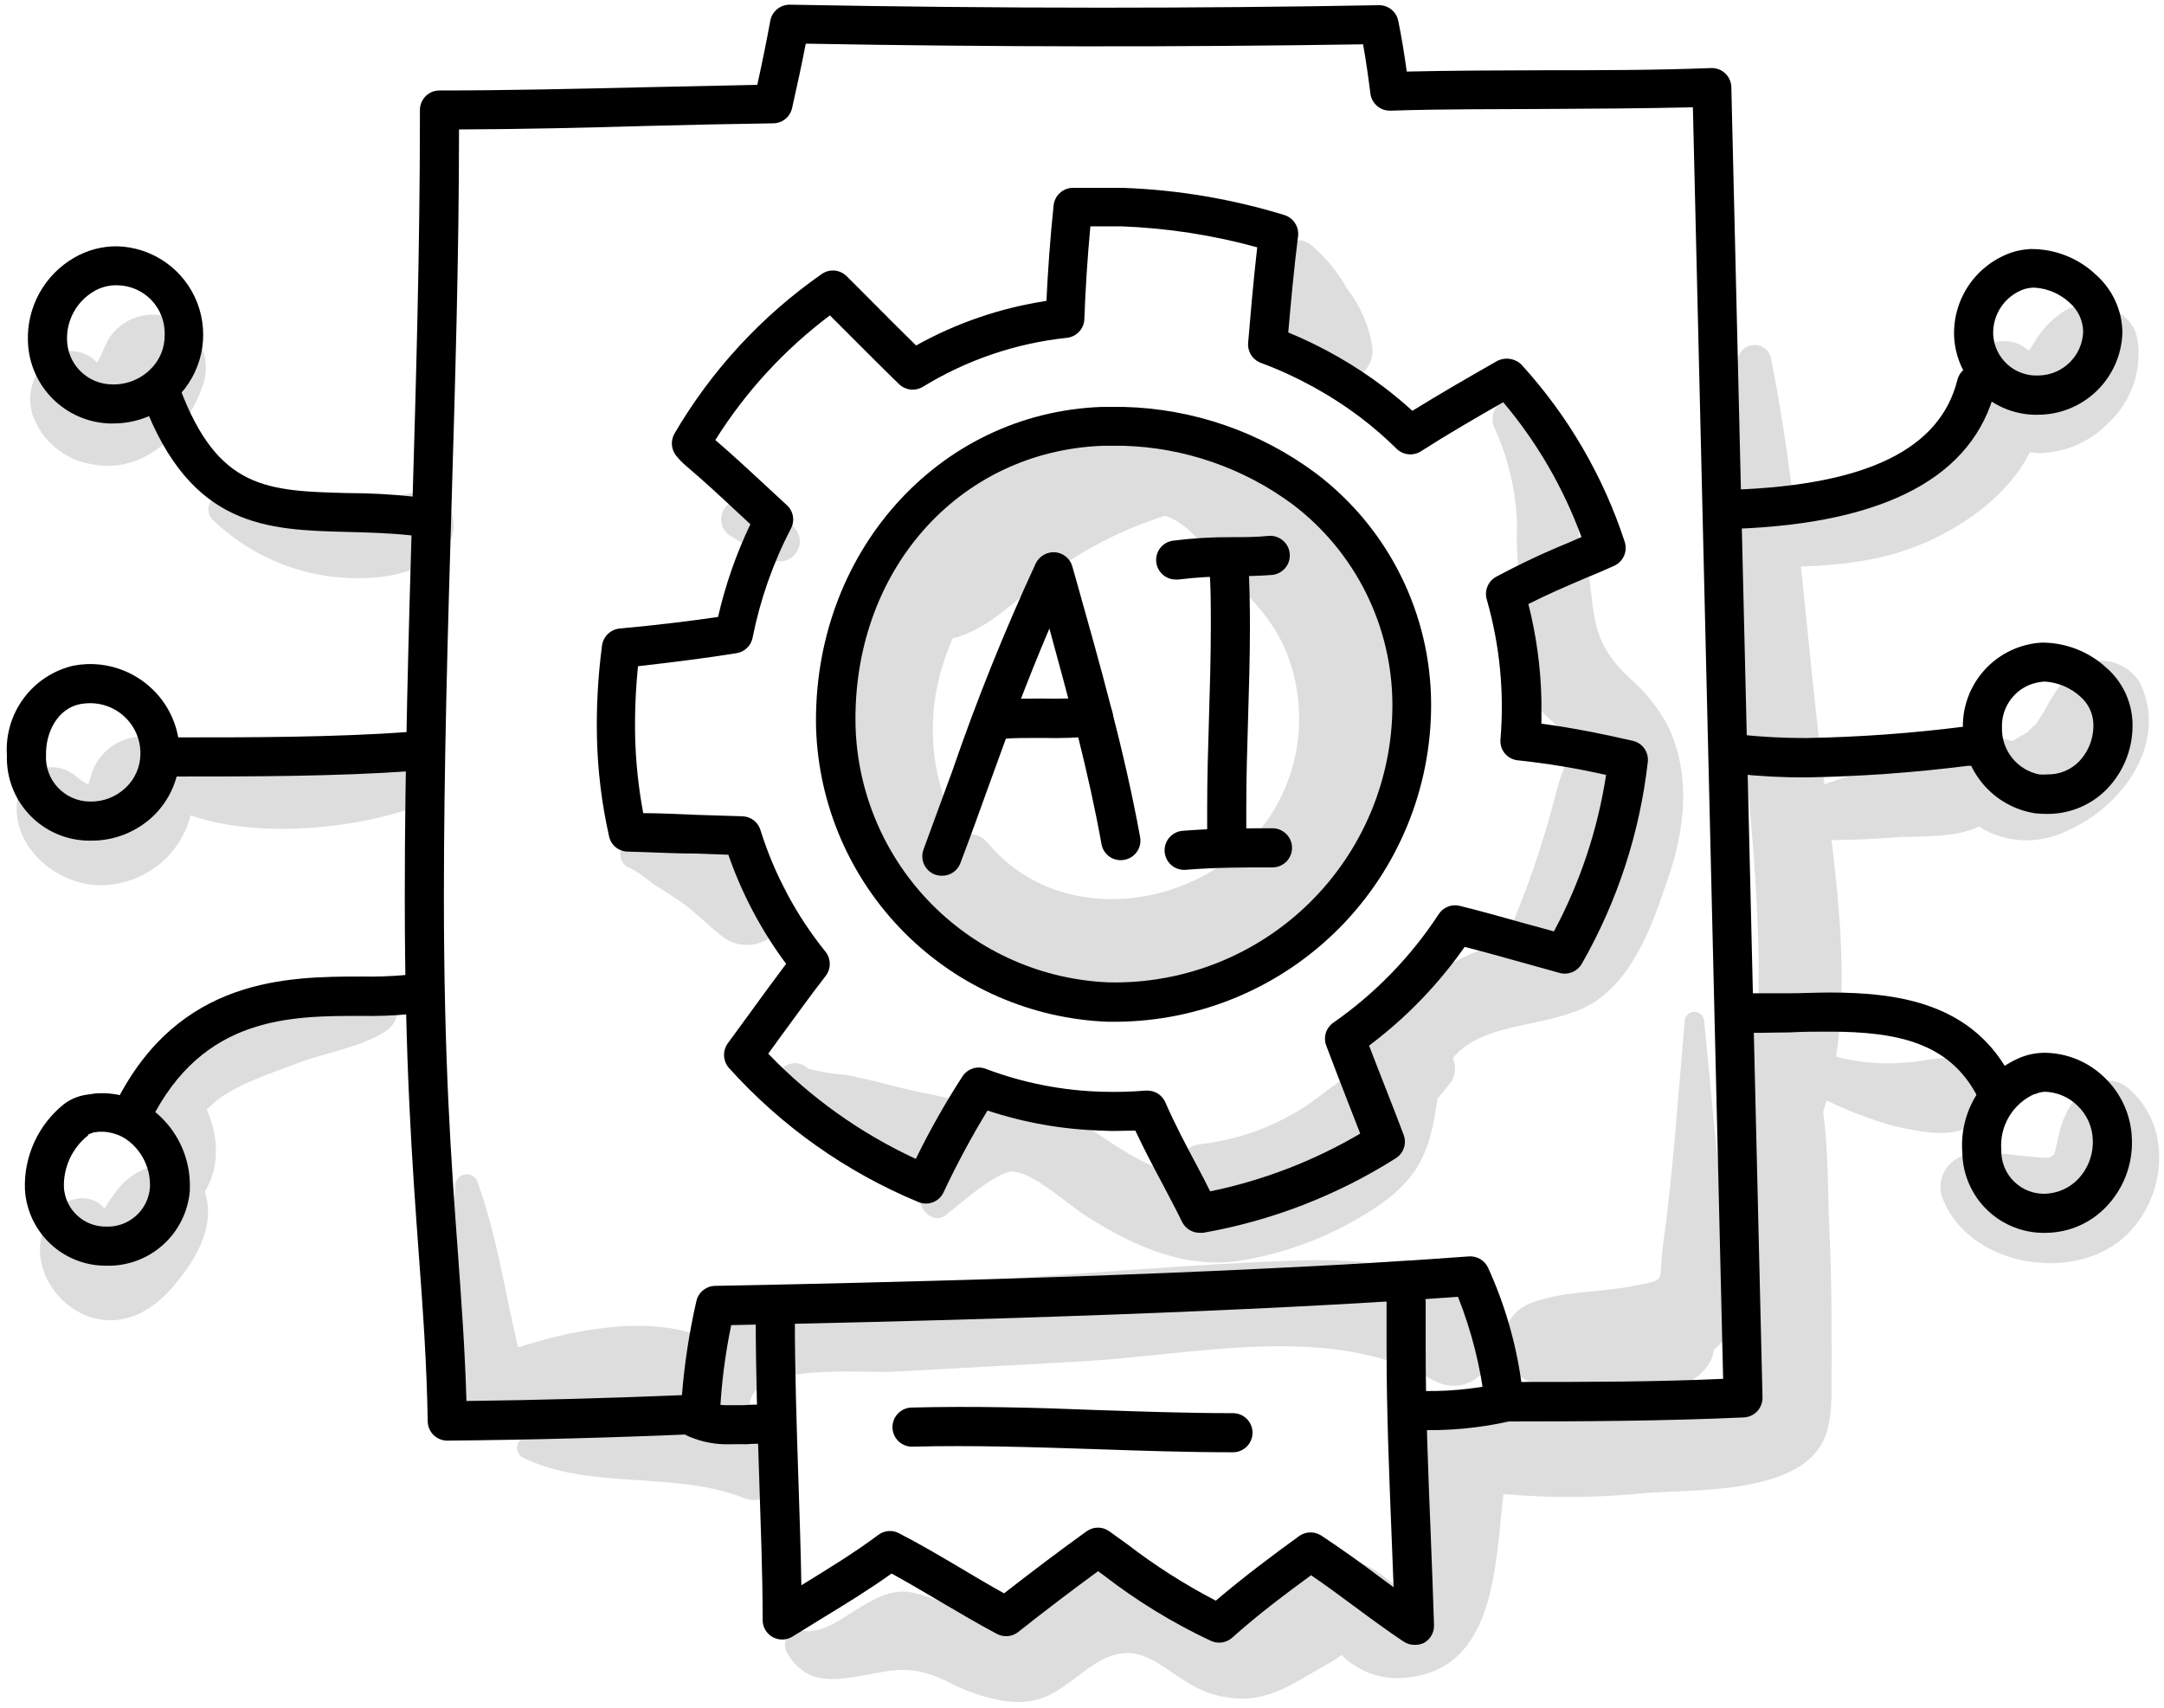
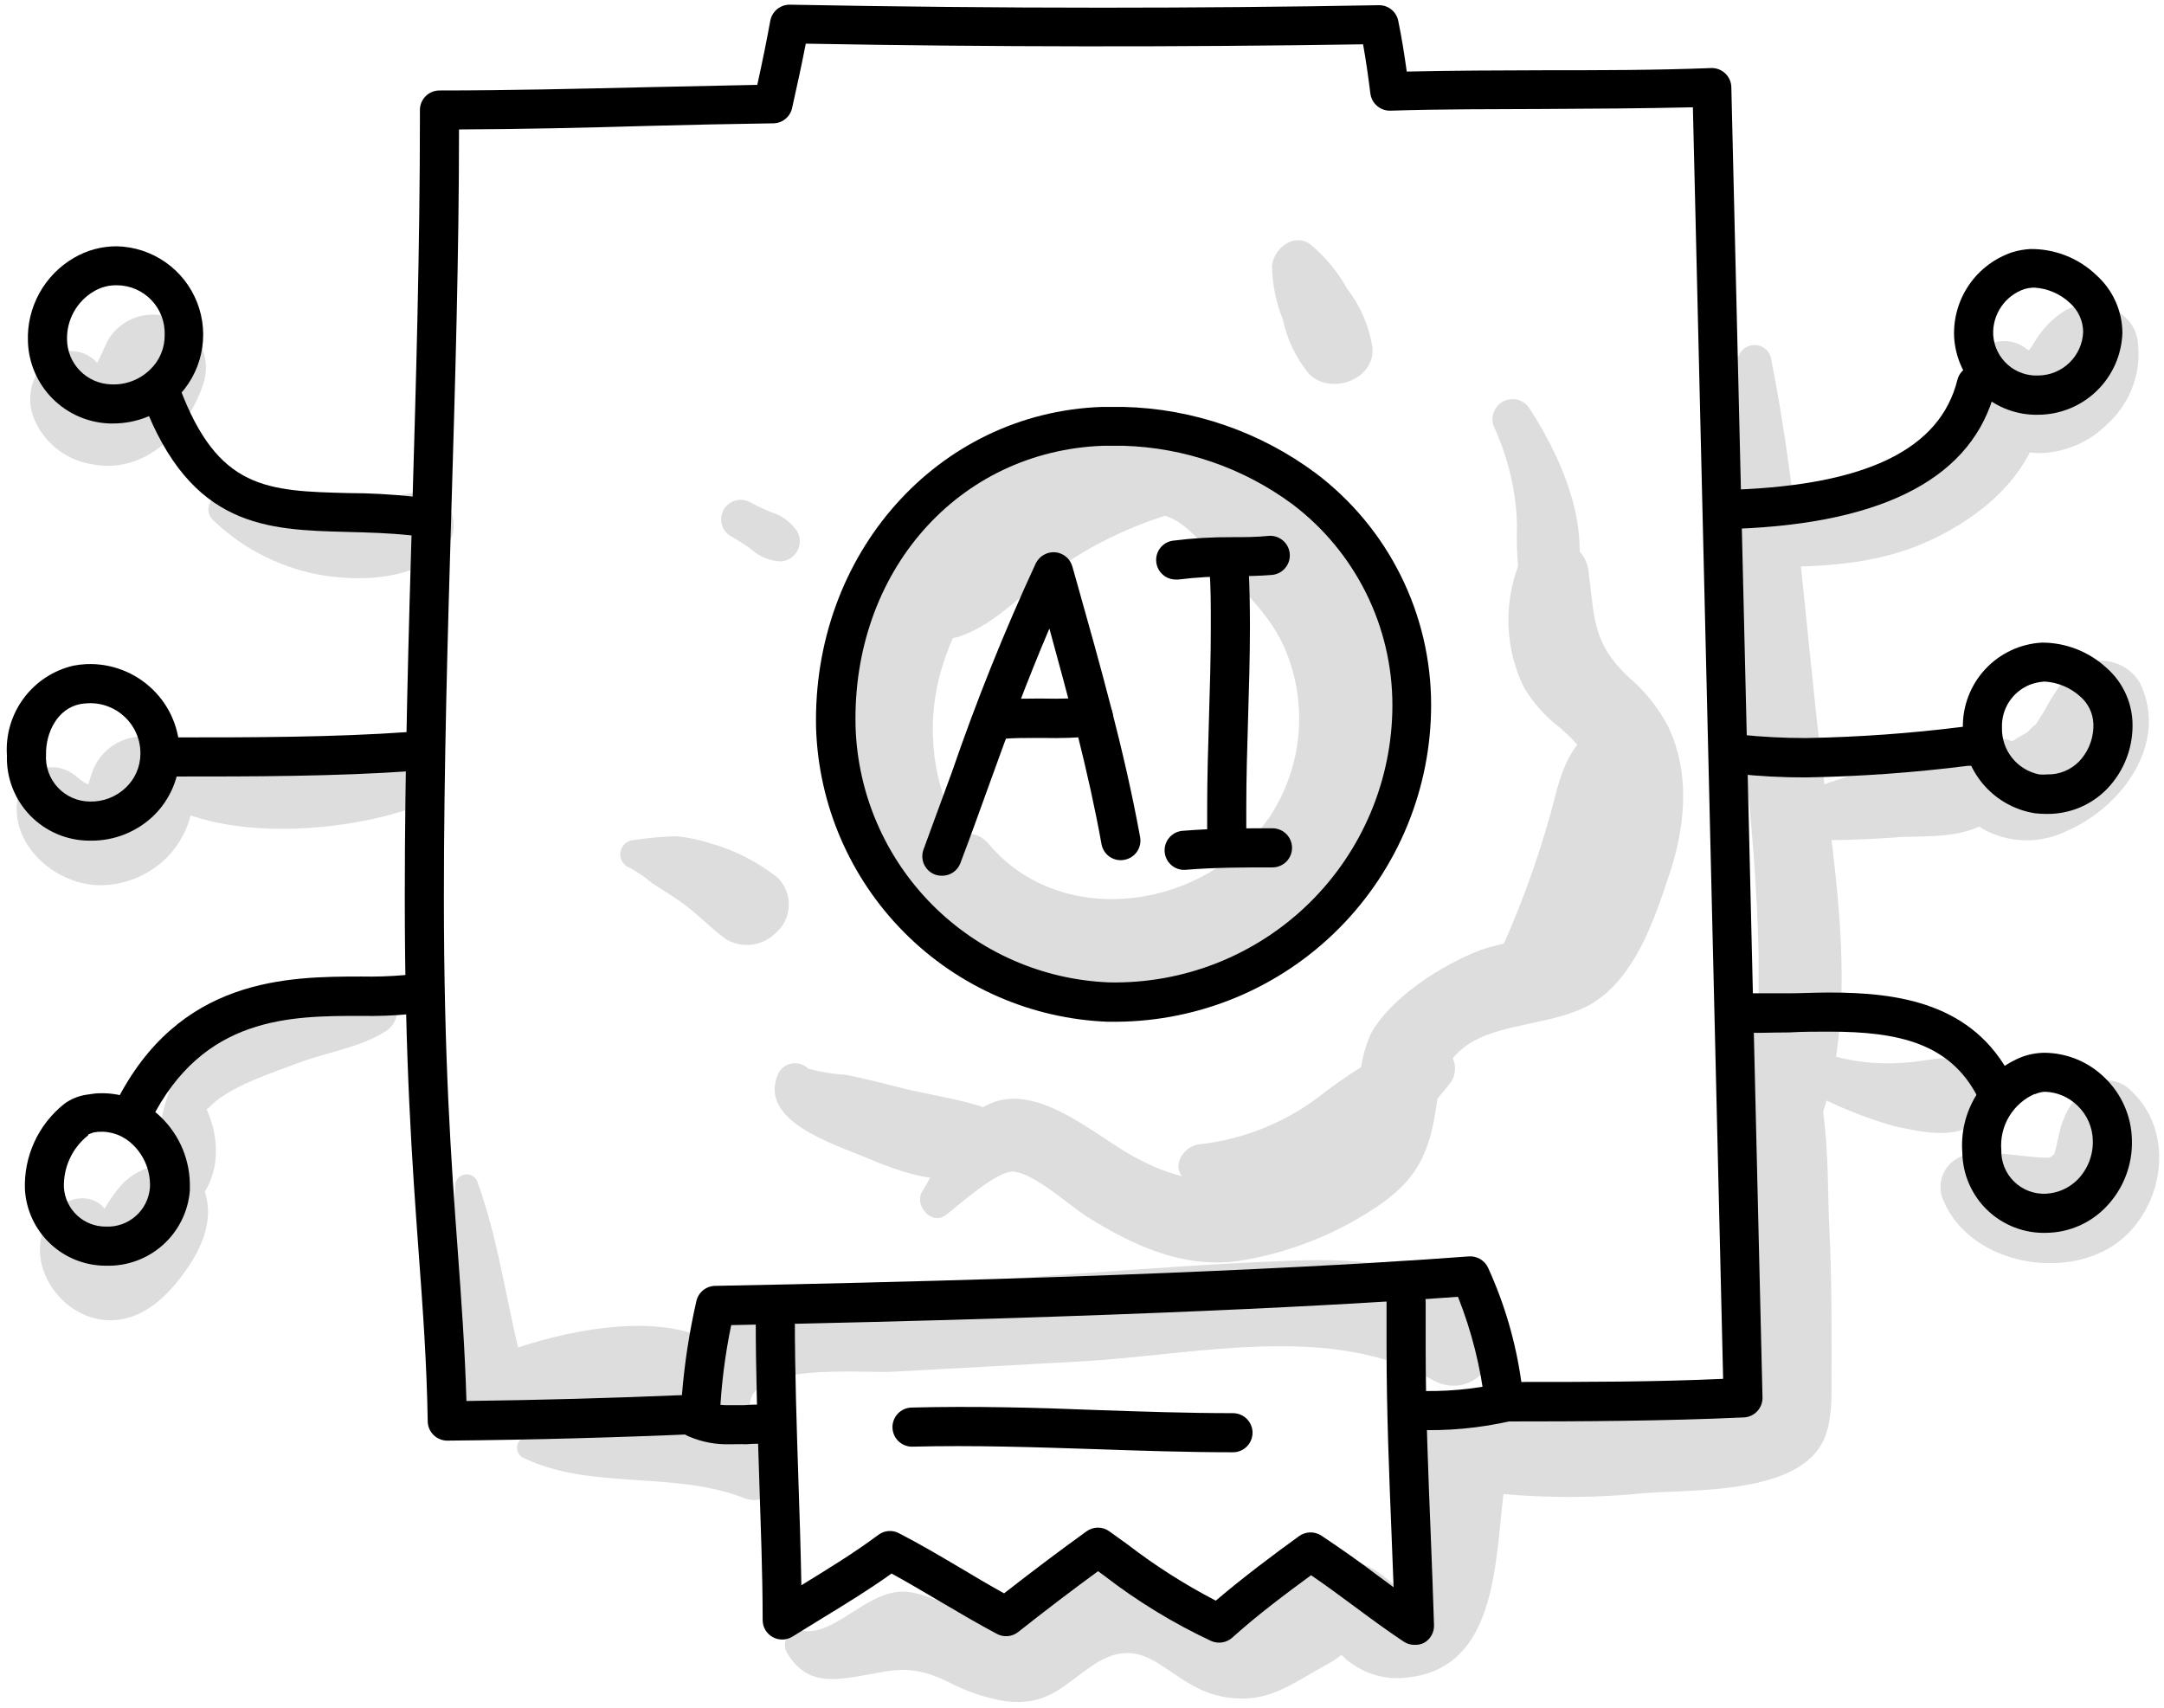
<svg xmlns="http://www.w3.org/2000/svg" width="166" height="131" viewBox="0 0 166 131" fill="none">
  <path d="M89.24 33.859C78.74 27.409 67.65 39.609 64.96 49.039C63.43 54.429 63.75 60.439 66.74 65.289C69.01 68.969 73.33 72.839 77.93 71.619C78.03 71.591 78.123 71.54 78.2 71.47C78.277 71.401 78.338 71.314 78.376 71.218C78.415 71.121 78.431 71.017 78.423 70.913C78.415 70.809 78.383 70.709 78.33 70.619C76.87 67.949 74.54 65.899 73.21 63.129C71.379 59.369 71.053 55.051 72.3 51.059C74.59 43.739 81.2 37.349 88.92 36.309C90.13 36.149 90.12 34.409 89.24 33.859Z" fill="#DDDDDD" />
  <path d="M127.952 55.699C127.182 54.247 126.139 52.957 124.882 51.899C122.192 49.319 122.332 47.519 121.882 44.049C121.858 43.399 121.605 42.779 121.168 42.297C120.731 41.815 120.138 41.503 119.494 41.416C118.849 41.328 118.195 41.471 117.645 41.82C117.096 42.168 116.687 42.699 116.492 43.319C115.915 44.827 115.652 46.437 115.719 48.05C115.786 49.663 116.182 51.245 116.882 52.699C117.609 53.922 118.567 54.992 119.702 55.849C122.302 58.159 123.292 59.979 122.552 63.509C122.122 65.509 121.192 69.209 119.772 70.639C118.352 72.069 115.402 72.179 113.502 72.899C110.622 73.999 106.622 76.539 105.122 79.359C104.581 80.624 104.295 81.984 104.282 83.359C103.942 86.209 103.232 87.149 100.772 88.489C95.632 91.269 91.302 91.349 86.291 88.319C83.772 86.799 80.291 83.889 77.132 84.319C73.761 84.749 72.272 88.909 70.742 91.389C70.091 92.449 71.472 94.029 72.552 93.199C73.632 92.369 76.552 89.719 77.791 89.869C79.451 90.069 81.942 92.409 83.382 93.319C86.901 95.519 90.612 97.259 94.862 96.739C98.843 96.138 102.633 94.633 105.942 92.339C109.162 90.069 109.801 87.739 110.291 84.079C111.151 77.699 118.221 79.439 122.291 76.869C125.381 74.869 126.811 70.799 127.911 67.499C129.251 63.689 129.752 59.459 127.952 55.699Z" fill="#DDDDDD" />
  <path d="M59.642 67.311C58.13 66.121 56.401 65.234 54.552 64.701C53.691 64.419 52.803 64.232 51.902 64.141C50.811 64.171 49.722 64.268 48.642 64.431C48.382 64.439 48.134 64.54 47.941 64.714C47.748 64.888 47.623 65.125 47.588 65.383C47.553 65.641 47.611 65.903 47.751 66.122C47.891 66.341 48.104 66.504 48.352 66.581C48.951 66.912 49.514 67.304 50.032 67.751C50.702 68.191 51.402 68.601 52.032 69.041C53.352 69.921 54.392 71.101 55.692 72.041C56.29 72.397 56.989 72.543 57.68 72.456C58.37 72.369 59.011 72.054 59.502 71.561L59.682 71.401C59.948 71.13 60.158 70.809 60.301 70.456C60.443 70.104 60.514 69.727 60.51 69.347C60.506 68.968 60.428 68.592 60.279 68.243C60.13 67.893 59.914 67.576 59.642 67.311Z" fill="#DDDDDD" />
  <path d="M61.153 40.752C60.672 40.05 59.967 39.532 59.153 39.282C58.575 39.046 58.011 38.779 57.463 38.482C57.123 38.32 56.736 38.292 56.376 38.402C56.017 38.512 55.712 38.754 55.522 39.078C55.332 39.403 55.271 39.787 55.351 40.154C55.43 40.522 55.645 40.846 55.953 41.062C56.552 41.396 57.13 41.767 57.683 42.172C58.29 42.71 59.063 43.024 59.873 43.062C60.137 43.05 60.394 42.971 60.619 42.831C60.844 42.692 61.03 42.497 61.158 42.265C61.287 42.033 61.354 41.773 61.353 41.508C61.352 41.243 61.283 40.983 61.153 40.752Z" fill="#DDDDDD" />
  <path d="M105.28 26.642C105.023 25.006 104.356 23.461 103.34 22.152C102.618 20.852 101.662 19.696 100.52 18.742C99.21 17.802 97.68 19.102 97.57 20.432C97.606 21.831 97.891 23.213 98.41 24.512C98.731 26.04 99.418 27.467 100.41 28.672C102 30.332 105.5 29.182 105.28 26.642Z" fill="#DDDDDD" />
  <path d="M75.122 84.822C73.122 84.212 71.122 83.942 69.122 83.442C67.722 83.082 66.312 82.732 64.892 82.442C63.915 82.384 62.947 82.227 62.002 81.972C61.846 81.817 61.657 81.699 61.449 81.628C61.241 81.557 61.019 81.534 60.801 81.562C60.583 81.591 60.374 81.668 60.19 81.789C60.007 81.911 59.853 82.073 59.742 82.262C57.962 85.972 64.072 87.782 66.512 88.822C69.722 90.182 75.202 92.202 76.512 87.262C76.647 86.754 76.578 86.214 76.317 85.757C76.057 85.301 75.628 84.965 75.122 84.822Z" fill="#DDDDDD" />
  <path d="M109.74 80.031C106.47 80.351 104.36 81.771 101.74 83.681C98.956 85.956 95.574 87.377 92 87.771C90.79 87.891 89.75 89.491 90.89 90.451C97.62 96.131 107.25 88.351 111.36 82.921C111.526 82.632 111.615 82.304 111.616 81.97C111.618 81.636 111.533 81.308 111.37 81.017C111.207 80.726 110.971 80.482 110.685 80.309C110.399 80.136 110.074 80.041 109.74 80.031Z" fill="#DDDDDD" />
  <path d="M124.253 56.56C121.353 54.79 119.913 58.66 119.373 60.78C118.37 64.743 117.032 68.614 115.373 72.35C114.703 73.85 116.543 75.69 117.843 74.25C120.318 71.652 122.345 68.661 123.843 65.4C124.793 63.03 127.273 58.35 124.253 56.56Z" fill="#DDDDDD" />
  <path d="M117.291 31.271C117.069 30.954 116.736 30.732 116.358 30.649C115.98 30.566 115.585 30.629 115.251 30.824C114.917 31.019 114.668 31.333 114.555 31.703C114.442 32.074 114.473 32.473 114.641 32.821C115.711 35.167 116.3 37.704 116.371 40.281C116.297 42.372 116.475 44.464 116.901 46.511C116.997 46.814 117.178 47.083 117.421 47.286C117.665 47.49 117.962 47.62 118.277 47.661C118.592 47.702 118.912 47.652 119.199 47.517C119.487 47.383 119.73 47.169 119.901 46.901C122.861 42.091 120.101 35.561 117.291 31.271Z" fill="#DDDDDD" />
  <path d="M113.809 100.849C110.199 96.849 104.349 96.509 99.269 96.689C91.329 96.979 83.379 97.689 75.459 98.189C69.879 98.559 61.319 97.569 56.459 100.849C55.187 101.65 54.27 102.908 53.898 104.365C53.525 105.822 53.727 107.366 54.459 108.679C53.235 108.586 52.006 108.563 50.779 108.609C47.269 108.689 43.219 108.559 40.069 110.319C39.945 110.397 39.843 110.504 39.772 110.632C39.701 110.76 39.664 110.903 39.664 111.049C39.664 111.195 39.701 111.339 39.772 111.467C39.843 111.595 39.945 111.702 40.069 111.779C45.259 114.339 51.629 112.779 57.069 114.899C59.469 115.819 60.929 112.489 59.419 110.899C58.854 110.292 58.175 109.803 57.419 109.459C57.525 109.303 57.596 109.125 57.627 108.939C57.658 108.753 57.648 108.562 57.599 108.379C56.549 104.299 66.369 105.379 68.599 105.209C73.459 104.939 78.309 104.689 83.169 104.409C91.729 103.909 102.169 101.409 109.919 105.859C113.179 107.639 116.179 103.499 113.809 100.849Z" fill="#DDDDDD" />
  <path d="M140.331 94.291C140.201 91.681 140.281 88.401 139.851 85.291C142.541 77.001 140.771 66.921 139.761 58.611C138.501 48.3 137.881 37.531 135.831 27.37C135.748 27.107 135.583 26.876 135.36 26.713C135.137 26.549 134.867 26.461 134.591 26.461C134.314 26.461 134.045 26.549 133.822 26.713C133.599 26.876 133.434 27.107 133.351 27.37C130.591 36.941 132.731 48.001 133.781 57.701C134.341 62.831 134.781 67.951 134.901 73.101C134.901 74.491 134.901 75.871 134.901 77.251C134.588 77.359 134.33 77.585 134.181 77.881C132.331 81.671 133.711 85.6 134.181 89.65C134.774 94.875 134.968 100.137 134.761 105.391C134.761 106.011 134.711 106.631 134.661 107.241C134.851 108.241 134.661 108.431 134.201 107.831C134.721 107.521 130.681 107.891 131.521 107.831C128.851 108.171 126.181 108.411 123.521 108.581C118.801 108.871 113.521 108.221 109.011 109.801C108.73 109.888 108.481 110.053 108.291 110.278C108.101 110.502 107.98 110.776 107.941 111.067C107.902 111.359 107.947 111.655 108.071 111.921C108.195 112.188 108.393 112.413 108.641 112.571C108.891 112.711 109.141 112.831 109.391 112.951C108.942 113.707 108.627 114.536 108.461 115.401C108.131 116.941 108.461 118.601 108.051 120.111C107.411 122.561 107.331 121.671 105.651 120.551C104.724 119.911 103.616 119.589 102.491 119.632C101.366 119.675 100.285 120.082 99.411 120.791C98.561 121.391 98.051 122.511 97.221 123.041C94.101 125.041 93.081 123.041 90.981 121.711C89.071 120.511 87.041 119.521 84.721 119.841C81.451 120.301 81.471 122.841 79.181 124.241C76.641 125.841 71.971 122.021 69.181 122.081C66.391 122.141 63.971 125.491 61.621 125.081C61.405 125.03 61.179 125.044 60.971 125.119C60.762 125.194 60.58 125.328 60.446 125.505C60.311 125.681 60.231 125.893 60.214 126.114C60.197 126.335 60.245 126.556 60.351 126.751C61.491 128.651 62.931 128.991 65.091 128.691C68.091 128.291 69.421 127.451 72.551 128.911C73.979 129.688 75.527 130.222 77.131 130.491C80.351 130.851 81.401 129.391 83.771 127.771C88.031 124.861 89.541 129.271 93.661 130.111C97.171 130.831 99.021 129.161 101.841 127.641C103.671 126.641 102.111 126.731 104.281 127.971C105.42 128.6 106.732 128.842 108.021 128.661C114.761 127.921 114.681 119.991 115.331 114.601C118.992 114.919 122.675 114.889 126.331 114.511C130.041 114.251 137.531 114.561 139.721 110.791C140.721 109.031 140.451 106.441 140.501 104.511C140.501 101.091 140.501 97.691 140.331 94.291Z" fill="#DDDDDD" />
  <path d="M163.37 83.562C162.89 83.115 162.26 82.867 161.605 82.867C160.95 82.867 160.319 83.115 159.84 83.562C158.871 84.487 158.211 85.688 157.95 87.002C157.82 87.412 157.75 88.062 157.57 88.542C157.47 88.612 157.26 88.802 157.13 88.802C155.13 88.802 152.71 88.112 150.71 88.612C150.064 88.792 149.516 89.219 149.184 89.802C148.853 90.385 148.765 91.075 148.94 91.722C150.62 96.462 157.09 98.092 161.33 95.982C165.77 93.812 167.31 87.092 163.37 83.562Z" fill="#DDDDDD" />
  <path d="M164.151 52.372C163.882 51.92 163.512 51.535 163.072 51.247C162.632 50.958 162.131 50.774 161.609 50.708C161.087 50.641 160.556 50.694 160.058 50.863C159.559 51.032 159.105 51.312 158.731 51.682C157.985 52.563 157.341 53.526 156.811 54.552C156.691 54.752 156.301 55.342 156.171 55.552C155.943 55.725 155.735 55.923 155.551 56.142C155.221 56.362 154.851 56.512 154.551 56.742L154.331 56.852C153.92 56.682 153.476 56.608 153.033 56.636C152.589 56.664 152.158 56.792 151.771 57.012C149.171 58.542 149.771 62.012 152.051 63.552C153.035 64.112 154.142 64.422 155.274 64.453C156.405 64.485 157.528 64.237 158.541 63.732C162.801 61.902 166.391 56.982 164.151 52.372Z" fill="#DDDDDD" />
  <path d="M163.97 26.081C163.58 23.551 160.34 22.771 158.4 23.821C157.371 24.476 156.525 25.381 155.94 26.451L155.63 26.871C155.41 26.751 155.24 26.591 155.11 26.521C154.584 26.225 153.976 26.108 153.378 26.185C152.78 26.263 152.223 26.531 151.79 26.951C148.55 30.321 152.79 34.721 156.49 34.761C158.465 34.702 160.34 33.877 161.72 32.461C162.586 31.662 163.245 30.662 163.637 29.55C164.029 28.438 164.143 27.247 163.97 26.081Z" fill="#DDDDDD" />
  <path d="M13.321 24.463C12.421 24.07 11.408 24.022 10.475 24.328C9.542 24.634 8.754 25.273 8.261 26.123C8.191 26.253 7.761 27.203 7.711 27.333L7.451 27.823L7.321 27.693C6.904 27.284 6.364 27.023 5.785 26.948C5.206 26.874 4.618 26.992 4.111 27.283C3.267 27.84 2.666 28.697 2.428 29.681C2.191 30.664 2.335 31.701 2.831 32.583C3.238 33.361 3.817 34.035 4.524 34.555C5.231 35.075 6.047 35.426 6.911 35.583C11.141 36.503 14.531 32.973 15.671 29.203C15.911 28.262 15.805 27.267 15.374 26.397C14.943 25.528 14.215 24.841 13.321 24.463Z" fill="#DDDDDD" />
  <path d="M14.723 59.432C14.473 57.732 12.462 56.492 10.862 56.492C9.99 56.509 9.146 56.803 8.452 57.332C7.758 57.86 7.251 58.596 7.002 59.432C6.942 59.662 6.832 59.922 6.782 60.172C6.192 59.942 6.022 59.582 5.282 59.172C4.162 58.552 2.282 58.792 1.682 60.122C0.022 64.022 3.752 67.822 7.632 67.902C8.592 67.904 9.542 67.717 10.43 67.352C11.317 66.986 12.123 66.45 12.802 65.772C13.61 64.949 14.207 63.942 14.541 62.838C14.875 61.734 14.938 60.566 14.723 59.432Z" fill="#DDDDDD" />
-   <path d="M28.561 75.562C23.911 75.112 17.641 78.742 13.921 81.282C12.581 82.202 11.481 83.282 11.661 85.012C11.909 86.031 12.223 87.033 12.601 88.012C12.699 88.446 12.765 88.887 12.801 89.332C12.049 89.346 11.31 89.533 10.642 89.88C9.974 90.227 9.395 90.724 8.951 91.332C8.603 91.773 8.288 92.242 8.011 92.732V92.682C6.821 91.312 4.811 91.932 3.911 93.212C1.341 96.862 5.041 101.872 9.211 101.212C11.431 100.852 12.981 99.212 14.211 97.502C15.441 95.792 16.441 93.622 15.711 91.402C16.085 90.787 16.343 90.109 16.471 89.402C16.629 88.433 16.584 87.442 16.341 86.492C16.208 86.008 16.044 85.534 15.851 85.072L16.041 84.942C17.501 83.362 20.871 82.292 22.821 81.552C25.021 80.712 27.521 80.382 29.521 79.142C29.886 78.93 30.171 78.603 30.331 78.214C30.492 77.824 30.52 77.392 30.411 76.984C30.302 76.577 30.061 76.217 29.727 75.96C29.393 75.703 28.983 75.563 28.561 75.562Z" fill="#DDDDDD" />
+   <path d="M28.561 75.562C23.911 75.112 17.641 78.742 13.921 81.282C11.909 86.031 12.223 87.033 12.601 88.012C12.699 88.446 12.765 88.887 12.801 89.332C12.049 89.346 11.31 89.533 10.642 89.88C9.974 90.227 9.395 90.724 8.951 91.332C8.603 91.773 8.288 92.242 8.011 92.732V92.682C6.821 91.312 4.811 91.932 3.911 93.212C1.341 96.862 5.041 101.872 9.211 101.212C11.431 100.852 12.981 99.212 14.211 97.502C15.441 95.792 16.441 93.622 15.711 91.402C16.085 90.787 16.343 90.109 16.471 89.402C16.629 88.433 16.584 87.442 16.341 86.492C16.208 86.008 16.044 85.534 15.851 85.072L16.041 84.942C17.501 83.362 20.871 82.292 22.821 81.552C25.021 80.712 27.521 80.382 29.521 79.142C29.886 78.93 30.171 78.603 30.331 78.214C30.492 77.824 30.52 77.392 30.411 76.984C30.302 76.577 30.061 76.217 29.727 75.96C29.393 75.703 28.983 75.563 28.561 75.562Z" fill="#DDDDDD" />
  <path d="M31.502 56.65C28.212 56.99 25.002 57.86 21.712 58.29C18.622 58.69 15.172 58.63 12.272 59.82C12.12 59.868 11.984 59.958 11.881 60.081C11.778 60.203 11.712 60.353 11.691 60.511C11.67 60.67 11.695 60.831 11.762 60.976C11.83 61.121 11.937 61.244 12.072 61.33C17.212 64.64 26.682 63.85 32.202 61.77C34.682 60.82 34.622 56.32 31.502 56.65Z" fill="#DDDDDD" />
  <path d="M32.372 37.749C30.022 37.869 27.952 39.079 25.592 39.279C23.004 39.51 20.402 39.011 18.082 37.839C16.782 37.119 15.202 38.949 16.432 39.979C18.779 42.199 21.742 43.656 24.932 44.159C27.932 44.599 31.932 44.429 34.152 42.039C35.502 40.559 34.652 37.629 32.372 37.749Z" fill="#DDDDDD" />
  <path d="M152.8 29.22C150.54 32.03 148.62 34.61 145.4 36.42C141.896 38.249 138.251 39.794 134.5 41.04C134.214 41.13 133.97 41.319 133.81 41.572C133.65 41.825 133.584 42.127 133.625 42.423C133.666 42.72 133.81 42.993 134.032 43.193C134.255 43.394 134.541 43.51 134.84 43.52C140.04 43.46 144.6 43.41 149.35 40.8C153.25 38.66 156.35 35.41 156.86 30.9C157.08 28.92 154.05 27.66 152.8 29.22Z" fill="#DDDDDD" />
  <path d="M152.843 59.229C150.453 57.799 147.723 58.329 145.103 58.829C142.283 59.275 139.549 60.148 136.993 61.419C135.503 62.239 136.303 64.319 137.813 64.419C140.481 64.485 143.152 64.412 145.813 64.199C148.223 64.119 150.813 64.279 152.813 62.829C153.12 62.642 153.375 62.378 153.552 62.065C153.73 61.751 153.825 61.398 153.828 61.038C153.831 60.677 153.742 60.322 153.57 60.006C153.397 59.689 153.147 59.422 152.843 59.229Z" fill="#DDDDDD" />
  <path d="M151.603 81.819C149.833 80.579 147.903 81.459 145.923 81.519C143.894 81.671 141.854 81.42 139.923 80.779C138.263 80.119 137.053 82.939 138.693 83.689C140.791 84.825 143.008 85.727 145.303 86.379C147.593 86.859 150.383 87.549 152.123 85.619C152.376 85.352 152.566 85.031 152.678 84.681C152.791 84.33 152.824 83.959 152.774 83.594C152.724 83.23 152.593 82.881 152.39 82.574C152.187 82.266 151.918 82.008 151.603 81.819Z" fill="#DDDDDD" />
  <path d="M54.309 102.763C50.439 100.833 44.409 101.823 39.739 103.353C38.739 99.123 38.129 94.832 36.649 90.722C36.594 90.516 36.465 90.337 36.288 90.218C36.11 90.1 35.895 90.05 35.683 90.078C35.472 90.106 35.277 90.21 35.137 90.371C34.996 90.532 34.919 90.739 34.919 90.953C34.529 96.233 35.419 101.453 35.379 106.723C35.39 107.401 35.664 108.049 36.144 108.528C36.623 109.008 37.271 109.282 37.949 109.293C40.609 109.243 43.269 108.853 45.949 108.773C48.469 108.703 51.239 109.283 53.589 108.303C55.739 107.403 56.899 104.063 54.309 102.763Z" fill="#DDDDDD" />
-   <path d="M132.22 92.809C131.58 88.019 131.22 83.159 130.73 78.359C130.73 78.16 130.651 77.97 130.51 77.829C130.369 77.688 130.179 77.609 129.98 77.609C129.781 77.609 129.59 77.688 129.449 77.829C129.309 77.97 129.23 78.16 129.23 78.359C128.72 84.079 128.36 89.829 127.57 95.519C127.16 98.449 128.05 98.099 125.11 98.669C122.56 99.159 120.06 98.999 117.61 99.889C116.947 100.091 116.367 100.5 115.955 101.057C115.543 101.613 115.32 102.287 115.32 102.979C115.32 103.672 115.543 104.346 115.955 104.902C116.367 105.459 116.947 105.868 117.61 106.069C120.16 106.68 122.814 106.714 125.38 106.169C125.562 106.38 125.79 106.546 126.047 106.653C126.304 106.761 126.582 106.808 126.86 106.789C127.482 106.767 128.098 106.655 128.69 106.459C129.265 106.229 129.801 105.912 130.28 105.519C130.655 105.213 130.97 104.84 131.21 104.419C131.345 104.155 131.424 103.866 131.44 103.569C132.038 103.067 132.522 102.443 132.86 101.739C133.94 99.289 132.55 95.279 132.22 92.809Z" fill="#DDDDDD" />
  <path d="M104.803 43.791C102.404 40.037 99.4 36.705 95.913 33.931C92.763 31.541 89.353 31.461 86.363 34.061C86.043 34.319 85.787 34.648 85.613 35.02C85.44 35.393 85.354 35.8 85.363 36.211C83.004 36.36 80.69 36.919 78.523 37.861C75.163 39.351 71.193 41.711 70.163 45.431C69.623 47.361 71.533 49.531 73.563 48.831C76.563 47.831 78.563 45.231 81.223 43.561C83.722 41.825 86.47 40.476 89.373 39.561C91.313 40.151 92.733 42.451 93.993 43.801C95.793 45.741 97.633 47.461 98.643 49.941C99.471 51.972 99.8 54.171 99.602 56.355C99.403 58.539 98.683 60.643 97.503 62.491C92.743 69.731 81.503 71.491 75.823 64.711C74.383 62.981 72.013 64.571 71.823 66.371C71.053 73.821 80.333 77.111 86.313 76.971C90.211 76.85 94.011 75.727 97.35 73.711C100.688 71.695 103.451 68.854 105.373 65.461C107.145 62.104 108.023 58.347 107.923 54.552C107.823 50.757 106.749 47.051 104.803 43.791Z" fill="#DDDDDD" />
  <path d="M85.631 78.371H84.981C79.096 78.144 73.515 75.696 69.362 71.519C65.21 67.342 62.794 61.748 62.601 55.861C62.291 42.491 71.921 31.661 84.521 31.211C85.081 31.211 85.631 31.211 86.191 31.211C91.516 31.343 96.668 33.121 100.941 36.301C103.683 38.373 105.909 41.052 107.442 44.128C108.976 47.204 109.776 50.594 109.781 54.031C109.794 60.458 107.26 66.627 102.734 71.189C98.207 75.752 92.058 78.334 85.631 78.371ZM85.321 34.191H84.631C73.501 34.591 65.321 43.861 65.631 55.771C65.797 60.891 67.897 65.757 71.508 69.391C75.119 73.024 79.972 75.154 85.091 75.351C87.922 75.409 90.737 74.902 93.37 73.859C96.003 72.816 98.401 71.258 100.424 69.276C102.446 67.294 104.053 64.928 105.15 62.317C106.247 59.706 106.812 56.903 106.811 54.071C106.808 51.089 106.115 48.147 104.786 45.477C103.457 42.808 101.529 40.481 99.151 38.681C95.38 35.889 90.842 34.322 86.151 34.191H85.321Z" fill="black" />
-   <path d="M92.022 94.56C91.744 94.559 91.472 94.48 91.235 94.334C90.999 94.187 90.807 93.978 90.682 93.73C90.202 92.73 89.682 91.8 89.192 90.84C88.482 89.51 87.752 88.13 87.092 86.72C86.242 86.72 85.392 86.78 84.542 86.72C81.552 86.639 78.591 86.12 75.752 85.18C74.513 87.214 73.385 89.314 72.372 91.47C72.207 91.815 71.915 92.083 71.558 92.219C71.201 92.355 70.805 92.348 70.452 92.2C64.903 89.898 59.939 86.386 55.922 81.92C55.693 81.661 55.559 81.331 55.543 80.986C55.527 80.641 55.629 80.3 55.832 80.02C56.372 79.28 56.922 78.54 57.462 77.79C58.382 76.52 59.332 75.22 60.302 73.93C58.407 71.382 56.913 68.56 55.872 65.56L53.382 65.47C51.642 65.47 49.902 65.36 48.152 65.32C47.816 65.316 47.492 65.198 47.232 64.986C46.972 64.773 46.792 64.478 46.722 64.15C46.162 61.664 45.85 59.128 45.792 56.58C45.741 54.217 45.871 51.853 46.182 49.51C46.228 49.173 46.386 48.861 46.631 48.625C46.876 48.389 47.193 48.243 47.532 48.21C50.362 47.95 52.842 47.65 55.082 47.32C55.643 44.866 56.475 42.481 57.562 40.21L56.752 39.46C55.412 38.21 54.032 36.92 52.622 35.73C52.353 35.499 52.106 35.245 51.882 34.97C51.686 34.732 51.567 34.44 51.542 34.132C51.517 33.825 51.587 33.517 51.742 33.25C54.577 28.405 58.429 24.233 63.032 21.02C63.32 20.816 63.672 20.722 64.023 20.753C64.375 20.784 64.704 20.939 64.952 21.19L66.822 23.06C67.922 24.17 69.132 25.38 70.272 26.5C73.373 24.77 76.761 23.611 80.272 23.08C80.382 20.76 80.552 18.35 80.822 15.76C80.857 15.407 81.015 15.078 81.27 14.831C81.524 14.583 81.858 14.434 82.212 14.41H83.312C84.252 14.41 85.212 14.41 86.162 14.41C90.373 14.562 94.546 15.268 98.572 16.51C98.899 16.624 99.177 16.848 99.359 17.143C99.542 17.438 99.617 17.786 99.572 18.13C99.242 20.75 99.012 23.35 98.822 25.5C101.447 26.58 103.921 27.995 106.182 29.71C106.935 30.284 107.655 30.884 108.342 31.51C110.462 30.2 112.652 28.94 114.772 27.73C115.077 27.552 115.432 27.479 115.783 27.522C116.133 27.565 116.46 27.723 116.712 27.97C120.285 31.888 122.984 36.52 124.632 41.56C124.746 41.913 124.727 42.295 124.578 42.635C124.428 42.974 124.159 43.246 123.822 43.4C123.052 43.75 122.262 44.08 121.482 44.4C120.012 45.03 118.602 45.64 117.242 46.33C117.855 48.744 118.191 51.22 118.242 53.71C118.242 54.31 118.242 54.91 118.242 55.51C120.722 55.83 123.142 56.34 125.242 56.82C125.603 56.9 125.922 57.11 126.136 57.411C126.351 57.713 126.445 58.083 126.402 58.45C125.784 63.897 124.062 69.161 121.342 73.92C121.177 74.207 120.922 74.433 120.617 74.561C120.312 74.689 119.973 74.714 119.652 74.63L116.062 73.63C114.842 73.29 113.592 72.94 112.352 72.63C110.323 75.524 107.849 78.079 105.022 80.2C105.442 81.31 105.882 82.42 106.312 83.52C106.742 84.62 107.232 85.86 107.672 87.04C107.795 87.363 107.802 87.719 107.693 88.047C107.583 88.375 107.364 88.655 107.072 88.84C102.563 91.694 97.538 93.638 92.282 94.56H92.022ZM88.022 83.65C88.313 83.651 88.598 83.737 88.841 83.897C89.084 84.056 89.276 84.283 89.392 84.55C90.112 86.2 90.942 87.77 91.832 89.44C92.172 90.08 92.512 90.73 92.832 91.38C96.885 90.544 100.774 89.047 104.342 86.95L103.442 84.64C102.862 83.16 102.282 81.64 101.732 80.19C101.617 79.879 101.609 79.538 101.708 79.221C101.808 78.905 102.01 78.63 102.282 78.44C105.483 76.21 108.226 73.385 110.362 70.12C110.53 69.859 110.776 69.657 111.064 69.542C111.353 69.427 111.67 69.406 111.972 69.48C113.602 69.88 115.222 70.34 116.792 70.78L119.202 71.44C121.206 67.696 122.559 63.638 123.202 59.44C120.976 58.934 118.722 58.56 116.452 58.32C116.256 58.304 116.066 58.249 115.892 58.158C115.718 58.068 115.564 57.944 115.438 57.793C115.312 57.642 115.218 57.468 115.16 57.28C115.103 57.093 115.083 56.895 115.102 56.7C115.403 53.096 115.047 49.467 114.052 45.99C113.954 45.664 113.969 45.313 114.097 44.997C114.224 44.681 114.455 44.417 114.752 44.25C116.558 43.279 118.414 42.405 120.312 41.63L121.312 41.19C119.933 37.419 117.902 33.919 115.312 30.85C113.162 32.08 111.022 33.32 108.992 34.62C108.705 34.801 108.365 34.879 108.027 34.843C107.69 34.807 107.374 34.658 107.132 34.42C106.274 33.572 105.362 32.781 104.402 32.05C102.067 30.281 99.487 28.863 96.742 27.84C96.431 27.73 96.165 27.52 95.984 27.244C95.804 26.967 95.719 26.639 95.742 26.31C95.912 24.31 96.132 21.67 96.442 18.97C93.036 18.031 89.533 17.491 86.002 17.36C85.222 17.36 84.432 17.36 83.642 17.36C83.412 19.87 83.262 22.2 83.182 24.46C83.172 24.822 83.032 25.167 82.788 25.434C82.544 25.7 82.211 25.869 81.852 25.91C77.931 26.324 74.153 27.609 70.792 29.67C70.507 29.842 70.172 29.915 69.841 29.877C69.51 29.838 69.201 29.692 68.962 29.46C67.592 28.13 66.052 26.58 64.662 25.19L63.662 24.19C60.172 26.813 57.193 30.053 54.872 33.75C56.202 34.89 57.482 36.08 58.732 37.24L60.352 38.74C60.599 38.961 60.765 39.258 60.823 39.585C60.881 39.911 60.828 40.248 60.672 40.54C59.301 43.177 58.311 45.995 57.732 48.91C57.674 49.211 57.525 49.486 57.305 49.699C57.085 49.912 56.804 50.052 56.502 50.1C54.252 50.46 51.772 50.78 48.942 51.1C48.758 52.907 48.685 54.724 48.722 56.54C48.773 58.497 48.981 60.446 49.342 62.37C50.702 62.37 52.052 62.45 53.412 62.5L56.942 62.61C57.255 62.617 57.557 62.722 57.806 62.911C58.056 63.099 58.24 63.361 58.332 63.66C59.396 67.063 61.093 70.235 63.332 73.01C63.539 73.274 63.651 73.6 63.651 73.935C63.651 74.27 63.539 74.596 63.332 74.86C62.142 76.4 60.972 78.02 59.832 79.58L58.932 80.82C62.171 84.19 66.01 86.927 70.252 88.89C71.316 86.71 72.512 84.596 73.832 82.56C74.018 82.275 74.296 82.061 74.62 81.956C74.943 81.85 75.294 81.859 75.612 81.98C78.492 83.069 81.534 83.664 84.612 83.74C85.706 83.77 86.801 83.74 87.892 83.65H88.022Z" fill="black" />
  <path d="M72.249 67.17C72.069 67.17 71.89 67.14 71.719 67.08C71.535 67.01 71.365 66.905 71.222 66.769C71.078 66.634 70.962 66.471 70.881 66.291C70.8 66.111 70.756 65.916 70.751 65.719C70.745 65.521 70.779 65.325 70.849 65.14C71.589 63.14 72.309 61.14 73.029 59.2C74.896 53.76 77.042 48.419 79.459 43.2C79.596 42.928 79.811 42.702 80.076 42.553C80.341 42.403 80.646 42.336 80.949 42.36C81.253 42.388 81.54 42.507 81.774 42.701C82.008 42.896 82.177 43.157 82.259 43.45L82.599 44.65C84.389 51 86.249 57.57 87.459 64.21C87.529 64.602 87.441 65.004 87.214 65.331C86.987 65.657 86.64 65.88 86.249 65.95C86.056 65.988 85.858 65.987 85.665 65.948C85.472 65.908 85.289 65.831 85.126 65.72C84.964 65.609 84.825 65.468 84.717 65.303C84.609 65.138 84.535 64.954 84.499 64.76C83.499 59.2 81.989 53.64 80.499 48.21C78.789 52.21 77.309 56.21 75.869 60.21C75.149 62.21 74.429 64.21 73.669 66.21C73.56 66.497 73.365 66.743 73.111 66.915C72.857 67.087 72.556 67.176 72.249 67.17Z" fill="black" />
  <path d="M76.973 56.652C76.575 56.665 76.188 56.52 75.897 56.248C75.607 55.976 75.436 55.6 75.423 55.202C75.409 54.804 75.555 54.418 75.827 54.127C76.099 53.836 76.475 53.665 76.873 53.652C77.753 53.592 78.593 53.582 79.383 53.582H80.073C81.281 53.614 82.49 53.573 83.693 53.462C83.89 53.441 84.089 53.458 84.279 53.513C84.47 53.569 84.647 53.661 84.802 53.785C84.956 53.909 85.085 54.062 85.18 54.236C85.276 54.409 85.336 54.6 85.358 54.797C85.379 54.994 85.362 55.194 85.307 55.384C85.251 55.574 85.159 55.752 85.035 55.906C84.911 56.061 84.758 56.19 84.584 56.285C84.41 56.38 84.22 56.441 84.023 56.462C82.693 56.589 81.358 56.636 80.023 56.602H79.343C78.613 56.602 77.833 56.602 77.043 56.662L76.973 56.652Z" fill="black" />
  <path d="M94.102 65.981C93.711 65.982 93.335 65.829 93.055 65.556C92.775 65.284 92.612 64.912 92.602 64.521C92.602 63.695 92.602 62.865 92.602 62.031C92.602 59.691 92.672 57.311 92.742 55.031C92.812 52.751 92.882 50.381 92.882 48.031C92.882 46.461 92.882 45.031 92.782 43.721C92.762 43.324 92.901 42.934 93.168 42.639C93.435 42.343 93.809 42.166 94.207 42.146C94.604 42.127 94.994 42.266 95.289 42.533C95.585 42.8 95.762 43.174 95.782 43.571C95.852 44.951 95.882 46.411 95.882 48.031C95.882 50.391 95.812 52.771 95.742 55.031C95.672 57.291 95.602 59.681 95.602 61.971C95.602 62.781 95.602 63.581 95.602 64.381C95.614 64.586 95.584 64.792 95.514 64.985C95.445 65.178 95.336 65.354 95.196 65.504C95.055 65.654 94.886 65.773 94.698 65.856C94.51 65.938 94.307 65.98 94.102 65.981Z" fill="black" />
  <path d="M90.183 44.451C89.822 44.45 89.474 44.319 89.203 44.082C88.931 43.845 88.753 43.518 88.703 43.161C88.675 42.967 88.685 42.769 88.734 42.578C88.782 42.388 88.868 42.209 88.986 42.052C89.104 41.895 89.252 41.763 89.422 41.663C89.591 41.563 89.778 41.498 89.973 41.471C91.479 41.281 92.995 41.19 94.513 41.201C95.433 41.201 96.383 41.201 97.333 41.101C97.53 41.087 97.728 41.113 97.915 41.175C98.102 41.238 98.275 41.337 98.424 41.466C98.573 41.596 98.695 41.754 98.784 41.93C98.872 42.107 98.924 42.299 98.938 42.496C98.952 42.693 98.927 42.891 98.864 43.078C98.801 43.266 98.702 43.439 98.573 43.588C98.443 43.737 98.286 43.859 98.109 43.947C97.932 44.035 97.74 44.087 97.543 44.101C96.543 44.181 95.543 44.191 94.543 44.211C93.156 44.201 91.77 44.281 90.393 44.451H90.183Z" fill="black" />
  <path d="M90.892 66.721C90.494 66.736 90.107 66.592 89.815 66.321C89.523 66.05 89.352 65.674 89.337 65.276C89.322 64.878 89.466 64.491 89.737 64.2C90.008 63.908 90.384 63.736 90.782 63.721C93.132 63.531 95.312 63.531 97.612 63.531C98.01 63.531 98.391 63.689 98.673 63.971C98.954 64.252 99.112 64.633 99.112 65.031C99.112 65.429 98.954 65.811 98.673 66.092C98.391 66.373 98.01 66.531 97.612 66.531C95.372 66.531 93.252 66.531 91.012 66.711L90.892 66.721Z" fill="black" />
  <path d="M34.311 110.499C33.918 110.499 33.541 110.346 33.261 110.071C32.98 109.796 32.819 109.422 32.811 109.029C32.731 104.479 32.451 100.619 32.121 96.139C31.621 89.259 31.051 81.469 31.051 68.779C31.051 58.779 31.341 48.679 31.631 38.869C31.921 29.059 32.211 18.949 32.211 9.029V8.439C32.211 8.042 32.369 7.66 32.65 7.379C32.931 7.097 33.313 6.939 33.711 6.939C38.981 6.939 44.371 6.809 49.581 6.689L58.091 6.509C58.481 4.739 58.811 3.119 59.091 1.579C59.158 1.236 59.342 0.927 59.612 0.704C59.882 0.482 60.221 0.36 60.571 0.359C68.571 0.509 76.571 0.589 84.501 0.589C91.571 0.589 98.721 0.529 105.771 0.399C106.122 0.393 106.464 0.511 106.737 0.732C107.009 0.954 107.195 1.264 107.261 1.609C107.511 2.819 107.721 4.099 107.911 5.489C111.431 5.409 114.911 5.399 118.381 5.389C122.601 5.389 126.961 5.389 131.271 5.219C131.469 5.214 131.666 5.248 131.85 5.319C132.035 5.39 132.204 5.497 132.347 5.634C132.49 5.77 132.605 5.934 132.684 6.115C132.764 6.296 132.807 6.492 132.811 6.689L135.201 107.189C135.209 107.581 135.064 107.959 134.797 108.245C134.53 108.531 134.162 108.701 133.771 108.719C127.611 108.999 121.311 109.029 115.401 109.029C115.037 109.03 114.685 108.899 114.411 108.66C114.137 108.421 113.959 108.09 113.911 107.729C113.591 104.896 112.895 102.119 111.841 99.469C103.841 100.049 86.661 101.039 56.091 101.639C55.617 103.916 55.326 106.227 55.221 108.549C55.203 108.925 55.046 109.28 54.779 109.545C54.513 109.81 54.156 109.965 53.781 109.979C47.401 110.259 40.851 110.439 34.311 110.499ZM35.211 9.929C35.211 19.609 34.911 29.439 34.631 38.929C34.341 48.719 34.051 58.839 34.051 68.749C34.051 81.329 34.611 89.069 35.111 95.889C35.391 99.749 35.661 103.419 35.781 107.459C41.321 107.389 46.871 107.239 52.311 107.009C52.506 104.579 52.877 102.166 53.421 99.789C53.496 99.465 53.678 99.174 53.937 98.964C54.196 98.754 54.517 98.636 54.851 98.629C87.531 98.009 105.101 96.939 112.671 96.369C112.973 96.347 113.274 96.417 113.537 96.568C113.799 96.72 114.009 96.947 114.141 97.219C115.417 100.006 116.279 102.964 116.701 105.999C121.701 105.999 127.001 105.999 132.181 105.759L129.861 8.229C126.011 8.319 122.151 8.339 118.401 8.359C114.651 8.379 110.571 8.359 106.651 8.489C106.278 8.497 105.915 8.367 105.632 8.123C105.35 7.879 105.168 7.54 105.121 7.169C104.951 5.809 104.771 4.559 104.561 3.399C90.401 3.619 76.061 3.609 61.811 3.349C61.511 4.889 61.161 6.519 60.761 8.289C60.688 8.618 60.507 8.913 60.245 9.126C59.984 9.338 59.658 9.456 59.321 9.459C56.101 9.506 52.877 9.573 49.651 9.659C44.911 9.799 40.031 9.909 35.211 9.929Z" fill="black" />
  <path d="M108.503 126.163C108.207 126.165 107.918 126.077 107.673 125.913C106.363 125.043 105.093 124.103 103.863 123.193C102.793 122.403 101.693 121.583 100.573 120.823C98.653 122.233 96.513 123.823 94.513 125.623C94.298 125.81 94.035 125.933 93.754 125.977C93.472 126.021 93.184 125.985 92.923 125.873C90.014 124.512 87.264 122.835 84.723 120.873L84.233 120.513C82.183 122.013 80.133 123.573 78.113 125.173C77.884 125.356 77.607 125.468 77.315 125.495C77.024 125.521 76.731 125.462 76.473 125.323C75.023 124.553 73.603 123.713 72.223 122.903C70.843 122.093 69.693 121.403 68.393 120.693C66.663 121.933 64.843 123.043 63.073 124.123L60.803 125.523C60.577 125.666 60.317 125.746 60.05 125.755C59.782 125.763 59.517 125.701 59.283 125.573C59.047 125.445 58.85 125.255 58.712 125.025C58.575 124.794 58.503 124.531 58.503 124.263C58.503 120.673 58.353 117.033 58.243 113.503C58.113 109.503 57.973 105.303 57.973 101.143C57.973 100.745 58.131 100.363 58.412 100.082C58.693 99.801 59.075 99.643 59.473 99.643C59.87 99.643 60.252 99.801 60.533 100.082C60.815 100.363 60.973 100.745 60.973 101.143C60.973 105.253 61.113 109.403 61.243 113.413C61.333 116.093 61.423 118.833 61.473 121.593C63.573 120.303 65.533 119.103 67.373 117.733C67.598 117.561 67.867 117.458 68.149 117.435C68.43 117.412 68.713 117.47 68.963 117.603C70.613 118.453 72.213 119.403 73.753 120.313C74.823 120.953 75.923 121.603 77.023 122.213C79.123 120.573 81.243 118.973 83.353 117.453C83.606 117.27 83.91 117.172 84.223 117.172C84.535 117.172 84.839 117.27 85.093 117.453L86.483 118.453C88.611 120.09 90.879 121.536 93.263 122.773C95.443 120.923 97.693 119.243 99.653 117.823C99.897 117.647 100.189 117.548 100.49 117.539C100.791 117.53 101.088 117.611 101.343 117.773C102.843 118.773 104.273 119.773 105.653 120.823L106.903 121.743L106.753 117.893C106.563 113.153 106.363 108.253 106.363 103.443C106.363 102.243 106.363 101.033 106.363 99.833C106.372 99.435 106.539 99.057 106.827 98.782C107.115 98.507 107.5 98.358 107.898 98.368C108.295 98.377 108.673 98.544 108.948 98.832C109.223 99.12 109.372 99.505 109.363 99.903C109.363 101.083 109.363 102.263 109.363 103.443C109.363 108.193 109.563 113.063 109.753 117.773C109.843 120.063 109.933 122.363 110.003 124.653C110.012 124.928 109.945 125.201 109.809 125.441C109.673 125.681 109.474 125.879 109.233 126.013C109.006 126.124 108.755 126.176 108.503 126.163Z" fill="black" />
  <path d="M94.572 111.392C91.072 111.392 87.471 111.272 84.001 111.152C79.381 111.002 74.611 110.842 70.001 110.962C69.604 110.973 69.218 110.825 68.929 110.551C68.64 110.277 68.472 109.9 68.462 109.502C68.451 109.104 68.599 108.719 68.873 108.43C69.146 108.141 69.524 107.973 69.921 107.962C74.621 107.842 79.451 107.962 84.111 108.152C87.561 108.272 91.112 108.392 94.582 108.392C94.979 108.392 95.361 108.55 95.642 108.832C95.923 109.113 96.082 109.494 96.082 109.892C96.082 110.29 95.923 110.672 95.642 110.953C95.361 111.234 94.979 111.392 94.582 111.392H94.572Z" fill="black" />
  <path d="M55.973 110.779C54.906 110.807 53.845 110.606 52.863 110.189C52.672 110.117 52.497 110.007 52.35 109.866C52.203 109.724 52.087 109.554 52.008 109.366C51.929 109.178 51.889 108.976 51.891 108.771C51.892 108.567 51.936 108.366 52.019 108.179C52.101 107.993 52.221 107.825 52.37 107.686C52.52 107.547 52.696 107.44 52.888 107.372C53.081 107.303 53.285 107.275 53.488 107.288C53.692 107.302 53.891 107.356 54.073 107.449C54.675 107.694 55.323 107.807 55.973 107.779C56.343 107.779 56.703 107.779 57.073 107.779C57.851 107.719 58.634 107.719 59.413 107.779C59.81 107.823 60.175 108.023 60.425 108.335C60.675 108.647 60.791 109.046 60.748 109.444C60.704 109.842 60.504 110.206 60.192 110.456C59.879 110.707 59.48 110.823 59.083 110.779C58.464 110.724 57.841 110.724 57.223 110.779C56.803 110.759 56.393 110.779 55.973 110.779Z" fill="black" />
  <path d="M108.5 109.671C108.102 109.671 107.721 109.513 107.439 109.232C107.158 108.95 107 108.569 107 108.171C107 107.773 107.158 107.392 107.439 107.11C107.721 106.829 108.102 106.671 108.5 106.671C110.739 106.773 112.982 106.578 115.17 106.091C115.363 106.027 115.567 106.004 115.77 106.021C115.973 106.039 116.17 106.098 116.349 106.194C116.528 106.29 116.686 106.422 116.813 106.581C116.94 106.741 117.033 106.924 117.086 107.12C117.14 107.316 117.153 107.522 117.125 107.723C117.097 107.925 117.028 108.118 116.923 108.292C116.817 108.466 116.678 108.617 116.512 108.736C116.347 108.854 116.159 108.937 115.96 108.981C113.516 109.546 111.006 109.778 108.5 109.671Z" fill="black" />
  <path d="M8.652 32.481H8.382C6.738 32.418 5.18 31.734 4.022 30.566C2.863 29.398 2.192 27.835 2.142 26.191C2.092 24.9 2.395 23.62 3.019 22.488C3.643 21.357 4.564 20.418 5.682 19.771C6.674 19.191 7.803 18.887 8.952 18.891C10.292 18.919 11.594 19.345 12.692 20.113C13.791 20.881 14.637 21.957 15.124 23.206C15.611 24.455 15.717 25.82 15.428 27.129C15.139 28.438 14.469 29.633 13.502 30.561C12.193 31.802 10.456 32.489 8.652 32.481ZM7.212 22.341C6.566 22.717 6.033 23.26 5.669 23.912C5.305 24.565 5.123 25.303 5.142 26.051C5.154 26.945 5.51 27.799 6.136 28.438C6.761 29.077 7.609 29.45 8.502 29.481C9.052 29.511 9.603 29.427 10.119 29.234C10.635 29.041 11.106 28.744 11.502 28.361C11.866 28.019 12.154 27.605 12.348 27.145C12.543 26.685 12.64 26.19 12.632 25.691C12.649 25.199 12.568 24.709 12.393 24.249C12.217 23.79 11.952 23.37 11.612 23.015C11.271 22.66 10.863 22.376 10.412 22.181C9.96 21.987 9.474 21.884 8.982 21.881C8.361 21.865 7.747 22.024 7.212 22.341Z" fill="black" />
  <path d="M7.001 64.48H6.821C5.975 64.474 5.139 64.298 4.363 63.964C3.586 63.63 2.884 63.144 2.298 62.535C1.712 61.925 1.253 61.205 0.95 60.416C0.646 59.627 0.504 58.785 0.531 57.94C0.425 56.376 0.879 54.825 1.812 53.565C2.744 52.305 4.094 51.417 5.621 51.06C5.95 50.995 6.285 50.955 6.621 50.94C7.556 50.9 8.49 51.052 9.365 51.385C10.241 51.719 11.039 52.227 11.71 52.88C12.379 53.527 12.908 54.305 13.264 55.165C13.62 56.025 13.796 56.949 13.78 57.88C13.774 58.755 13.594 59.62 13.251 60.425C12.908 61.23 12.408 61.959 11.78 62.57C10.495 63.803 8.781 64.488 7.001 64.48ZM6.171 54C4.391 54.34 3.501 56.21 3.531 57.88C3.502 58.341 3.568 58.802 3.724 59.237C3.88 59.671 4.124 60.069 4.439 60.407C4.755 60.744 5.136 61.013 5.559 61.197C5.982 61.382 6.439 61.478 6.901 61.48C7.405 61.492 7.906 61.405 8.376 61.223C8.846 61.041 9.276 60.768 9.641 60.42C9.994 60.088 10.276 59.689 10.47 59.245C10.664 58.802 10.766 58.324 10.771 57.84C10.78 57.317 10.682 56.797 10.483 56.314C10.283 55.831 9.986 55.393 9.611 55.03C9.234 54.662 8.785 54.376 8.294 54.188C7.802 54.001 7.276 53.916 6.751 53.94C6.556 53.949 6.363 53.969 6.171 54Z" fill="black" />
  <path d="M8.143 97.082H8.073C6.498 97.073 4.986 96.465 3.842 95.383C2.699 94.3 2.009 92.824 1.913 91.252C1.862 89.999 2.108 88.751 2.629 87.61C3.15 86.468 3.932 85.466 4.913 84.682C5.409 84.31 5.989 84.066 6.603 83.972L7.303 83.872C8.214 83.799 9.13 83.919 9.991 84.224C10.853 84.529 11.64 85.012 12.303 85.642C13.042 86.347 13.626 87.198 14.015 88.142C14.404 89.086 14.591 90.102 14.563 91.122V91.322C14.435 92.922 13.698 94.412 12.503 95.484C11.308 96.556 9.747 97.129 8.143 97.082ZM6.763 87.082C6.161 87.557 5.679 88.166 5.356 88.861C5.033 89.555 4.878 90.317 4.903 91.082C4.954 91.896 5.313 92.659 5.908 93.217C6.502 93.774 7.287 94.084 8.103 94.082C8.949 94.124 9.777 93.834 10.412 93.273C11.047 92.713 11.438 91.927 11.503 91.082C11.53 90.476 11.428 89.871 11.204 89.308C10.98 88.744 10.639 88.234 10.203 87.812C9.856 87.465 9.44 87.196 8.981 87.024C8.522 86.851 8.032 86.779 7.543 86.812L7.163 86.862C6.903 86.972 6.803 86.992 6.763 87.032V87.082Z" fill="black" />
  <path d="M31.629 41.061H31.499C29.809 40.881 28.209 40.841 26.649 40.801C20.469 40.641 14.649 40.491 10.979 30.801C10.839 30.428 10.852 30.015 11.016 29.652C11.18 29.29 11.482 29.007 11.854 28.866C12.227 28.726 12.64 28.739 13.003 28.903C13.366 29.067 13.649 29.369 13.79 29.741C16.72 37.561 20.489 37.661 26.73 37.821C28.34 37.821 30.009 37.911 31.809 38.101C32.207 38.121 32.581 38.298 32.848 38.594C33.115 38.889 33.254 39.278 33.234 39.676C33.215 40.074 33.037 40.448 32.742 40.715C32.447 40.982 32.057 41.121 31.659 41.101L31.629 41.061Z" fill="black" />
  <path d="M13.43 59.56C13.032 59.56 12.65 59.402 12.369 59.121C12.088 58.84 11.93 58.458 11.93 58.06C11.93 57.663 12.088 57.281 12.369 57C12.65 56.718 13.032 56.56 13.43 56.56C19.37 56.56 25.51 56.56 31.43 56.14C31.828 56.112 32.22 56.244 32.521 56.505C32.822 56.767 33.007 57.138 33.035 57.535C33.062 57.933 32.931 58.326 32.67 58.627C32.408 58.928 32.038 59.112 31.64 59.14C25.62 59.56 19.42 59.56 13.43 59.56Z" fill="black" />
  <path d="M10.22 86.771C9.987 86.772 9.757 86.718 9.55 86.611C9.373 86.525 9.216 86.404 9.086 86.257C8.957 86.11 8.857 85.938 8.794 85.752C8.731 85.566 8.705 85.37 8.718 85.174C8.731 84.978 8.783 84.787 8.87 84.611C13.71 74.931 22.13 74.911 27.7 74.901C28.811 74.924 29.923 74.888 31.03 74.791C31.227 74.769 31.426 74.785 31.617 74.84C31.807 74.895 31.985 74.987 32.14 75.11C32.295 75.234 32.425 75.386 32.521 75.56C32.617 75.733 32.678 75.924 32.7 76.121C32.722 76.318 32.706 76.517 32.651 76.708C32.596 76.898 32.504 77.076 32.381 77.231C32.257 77.386 32.104 77.516 31.931 77.612C31.758 77.708 31.567 77.769 31.37 77.791C30.153 77.903 28.931 77.946 27.71 77.921C22.3 77.921 15.57 77.921 11.56 85.971C11.431 86.214 11.238 86.418 11.002 86.559C10.766 86.7 10.495 86.773 10.22 86.771Z" fill="black" />
  <path d="M156.379 31.812C154.73 31.856 153.128 31.253 151.918 30.132C150.707 29.011 149.982 27.46 149.899 25.812C149.844 24.394 150.251 22.996 151.059 21.829C151.867 20.663 153.033 19.79 154.379 19.342C154.818 19.209 155.271 19.128 155.729 19.102C157.62 19.075 159.445 19.794 160.809 21.102C161.432 21.659 161.932 22.34 162.276 23.101C162.621 23.862 162.802 24.687 162.809 25.522C162.758 27.198 162.059 28.789 160.861 29.962C159.662 31.134 158.056 31.798 156.379 31.812ZM156.069 22.062H155.939C155.719 22.074 155.501 22.111 155.289 22.172C154.563 22.421 153.938 22.898 153.507 23.533C153.076 24.168 152.862 24.926 152.899 25.692C152.954 26.564 153.349 27.38 154.001 27.962C154.652 28.544 155.507 28.846 156.379 28.802C157.268 28.788 158.118 28.433 158.754 27.812C159.39 27.191 159.764 26.351 159.799 25.462C159.796 25.045 159.705 24.632 159.533 24.252C159.361 23.871 159.111 23.531 158.799 23.252C158.057 22.548 157.091 22.127 156.069 22.062Z" fill="black" />
  <path d="M157.051 62.429C156.734 62.433 156.416 62.416 156.101 62.379C154.543 62.134 153.125 61.334 152.109 60.127C151.093 58.92 150.547 57.387 150.571 55.809C150.543 54.148 151.159 52.541 152.291 51.325C153.423 50.109 154.983 49.379 156.641 49.289C158.472 49.289 160.235 49.978 161.581 51.219C162.175 51.736 162.658 52.367 163.001 53.075C163.345 53.783 163.542 54.553 163.581 55.339C163.624 56.281 163.476 57.222 163.146 58.105C162.816 58.988 162.311 59.796 161.661 60.479C161.066 61.1 160.35 61.594 159.557 61.929C158.765 62.264 157.912 62.434 157.051 62.429ZM156.881 52.279H156.791C156.422 52.308 156.058 52.389 155.711 52.519C155.057 52.781 154.501 53.239 154.118 53.829C153.734 54.42 153.544 55.115 153.571 55.819C153.55 56.656 153.824 57.473 154.345 58.128C154.866 58.782 155.601 59.232 156.421 59.399C156.631 59.419 156.842 59.419 157.051 59.399C157.505 59.409 157.956 59.325 158.375 59.153C158.795 58.981 159.175 58.724 159.491 58.399C159.859 58.01 160.145 57.551 160.332 57.05C160.52 56.548 160.604 56.014 160.581 55.479C160.562 55.087 160.463 54.704 160.291 54.352C160.119 53.999 159.878 53.685 159.581 53.429C158.836 52.753 157.885 52.348 156.881 52.279Z" fill="black" />
  <path d="M156.979 94.56C156.149 94.587 155.323 94.448 154.547 94.151C153.771 93.855 153.063 93.407 152.462 92.833C151.862 92.26 151.381 91.572 151.05 90.811C150.718 90.05 150.541 89.23 150.529 88.4C150.412 86.874 150.777 85.35 151.574 84.043C152.371 82.737 153.559 81.714 154.969 81.12C155.558 80.882 156.185 80.757 156.819 80.75C158.548 80.76 160.204 81.441 161.439 82.65C162.087 83.269 162.606 84.01 162.966 84.83C163.327 85.651 163.522 86.534 163.539 87.43C163.569 88.38 163.407 89.327 163.064 90.213C162.72 91.1 162.202 91.908 161.539 92.59C160.947 93.204 160.239 93.693 159.457 94.032C158.674 94.37 157.832 94.549 156.979 94.56ZM156.099 83.9C155.273 84.259 154.579 84.867 154.117 85.64C153.654 86.413 153.445 87.312 153.519 88.21C153.508 88.661 153.589 89.109 153.759 89.527C153.929 89.945 154.184 90.323 154.507 90.637C154.83 90.952 155.215 91.196 155.637 91.355C156.059 91.514 156.509 91.584 156.959 91.56C157.869 91.511 158.727 91.126 159.369 90.48C159.755 90.084 160.058 89.614 160.259 89.099C160.46 88.583 160.555 88.033 160.539 87.48C160.53 86.977 160.421 86.481 160.219 86.021C160.016 85.561 159.724 85.146 159.359 84.8C158.692 84.147 157.803 83.768 156.869 83.74C156.603 83.751 156.341 83.816 156.099 83.93V83.9Z" fill="black" />
  <path d="M153.03 84.939C152.755 84.939 152.486 84.863 152.252 84.72C152.017 84.577 151.826 84.373 151.7 84.129C149.58 80.009 145.62 79.129 140.32 79.129C139.32 79.129 138.26 79.129 137.24 79.189C135.8 79.189 134.39 79.269 133.06 79.189C132.663 79.173 132.288 79.002 132.017 78.712C131.745 78.421 131.599 78.036 131.61 77.639C131.633 77.245 131.807 76.874 132.095 76.604C132.384 76.334 132.765 76.186 133.16 76.189C134.42 76.189 135.78 76.189 137.16 76.189C138.16 76.189 139.26 76.129 140.32 76.129C145.59 76.129 151.38 76.909 154.32 82.709C154.498 83.06 154.53 83.468 154.408 83.843C154.286 84.218 154.021 84.529 153.67 84.709C153.479 84.837 153.259 84.916 153.03 84.939Z" fill="black" />
  <path d="M138.553 59.629C136.756 59.635 134.959 59.542 133.173 59.349C132.976 59.328 132.785 59.268 132.611 59.174C132.437 59.079 132.283 58.951 132.159 58.797C132.034 58.642 131.942 58.465 131.886 58.275C131.83 58.085 131.812 57.886 131.833 57.689C131.854 57.492 131.913 57.301 132.008 57.127C132.103 56.953 132.231 56.8 132.385 56.675C132.539 56.551 132.716 56.458 132.907 56.402C133.097 56.346 133.296 56.328 133.493 56.349C135.174 56.525 136.863 56.612 138.553 56.609C142.592 56.537 146.625 56.247 150.633 55.739H150.943C151.14 55.718 151.339 55.736 151.529 55.792C151.719 55.848 151.896 55.941 152.05 56.065C152.204 56.19 152.332 56.343 152.427 56.517C152.522 56.691 152.582 56.882 152.603 57.079C152.624 57.276 152.606 57.475 152.55 57.665C152.494 57.855 152.401 58.032 152.277 58.187C152.152 58.341 151.999 58.469 151.825 58.564C151.651 58.658 151.46 58.718 151.263 58.739H150.953C146.839 59.261 142.699 59.558 138.553 59.629Z" fill="black" />
  <path d="M133.111 40.559C132.713 40.566 132.329 40.414 132.043 40.137C131.757 39.861 131.593 39.482 131.586 39.084C131.58 38.686 131.731 38.302 132.008 38.016C132.284 37.73 132.663 37.566 133.061 37.559C143.241 37.179 148.831 34.429 150.151 29.139C150.248 28.753 150.494 28.422 150.835 28.217C151.177 28.013 151.585 27.952 151.971 28.049C152.357 28.146 152.689 28.392 152.893 28.733C153.097 29.075 153.158 29.483 153.061 29.869C151.391 36.529 144.701 40.129 133.171 40.559H133.111Z" fill="black" />
</svg>